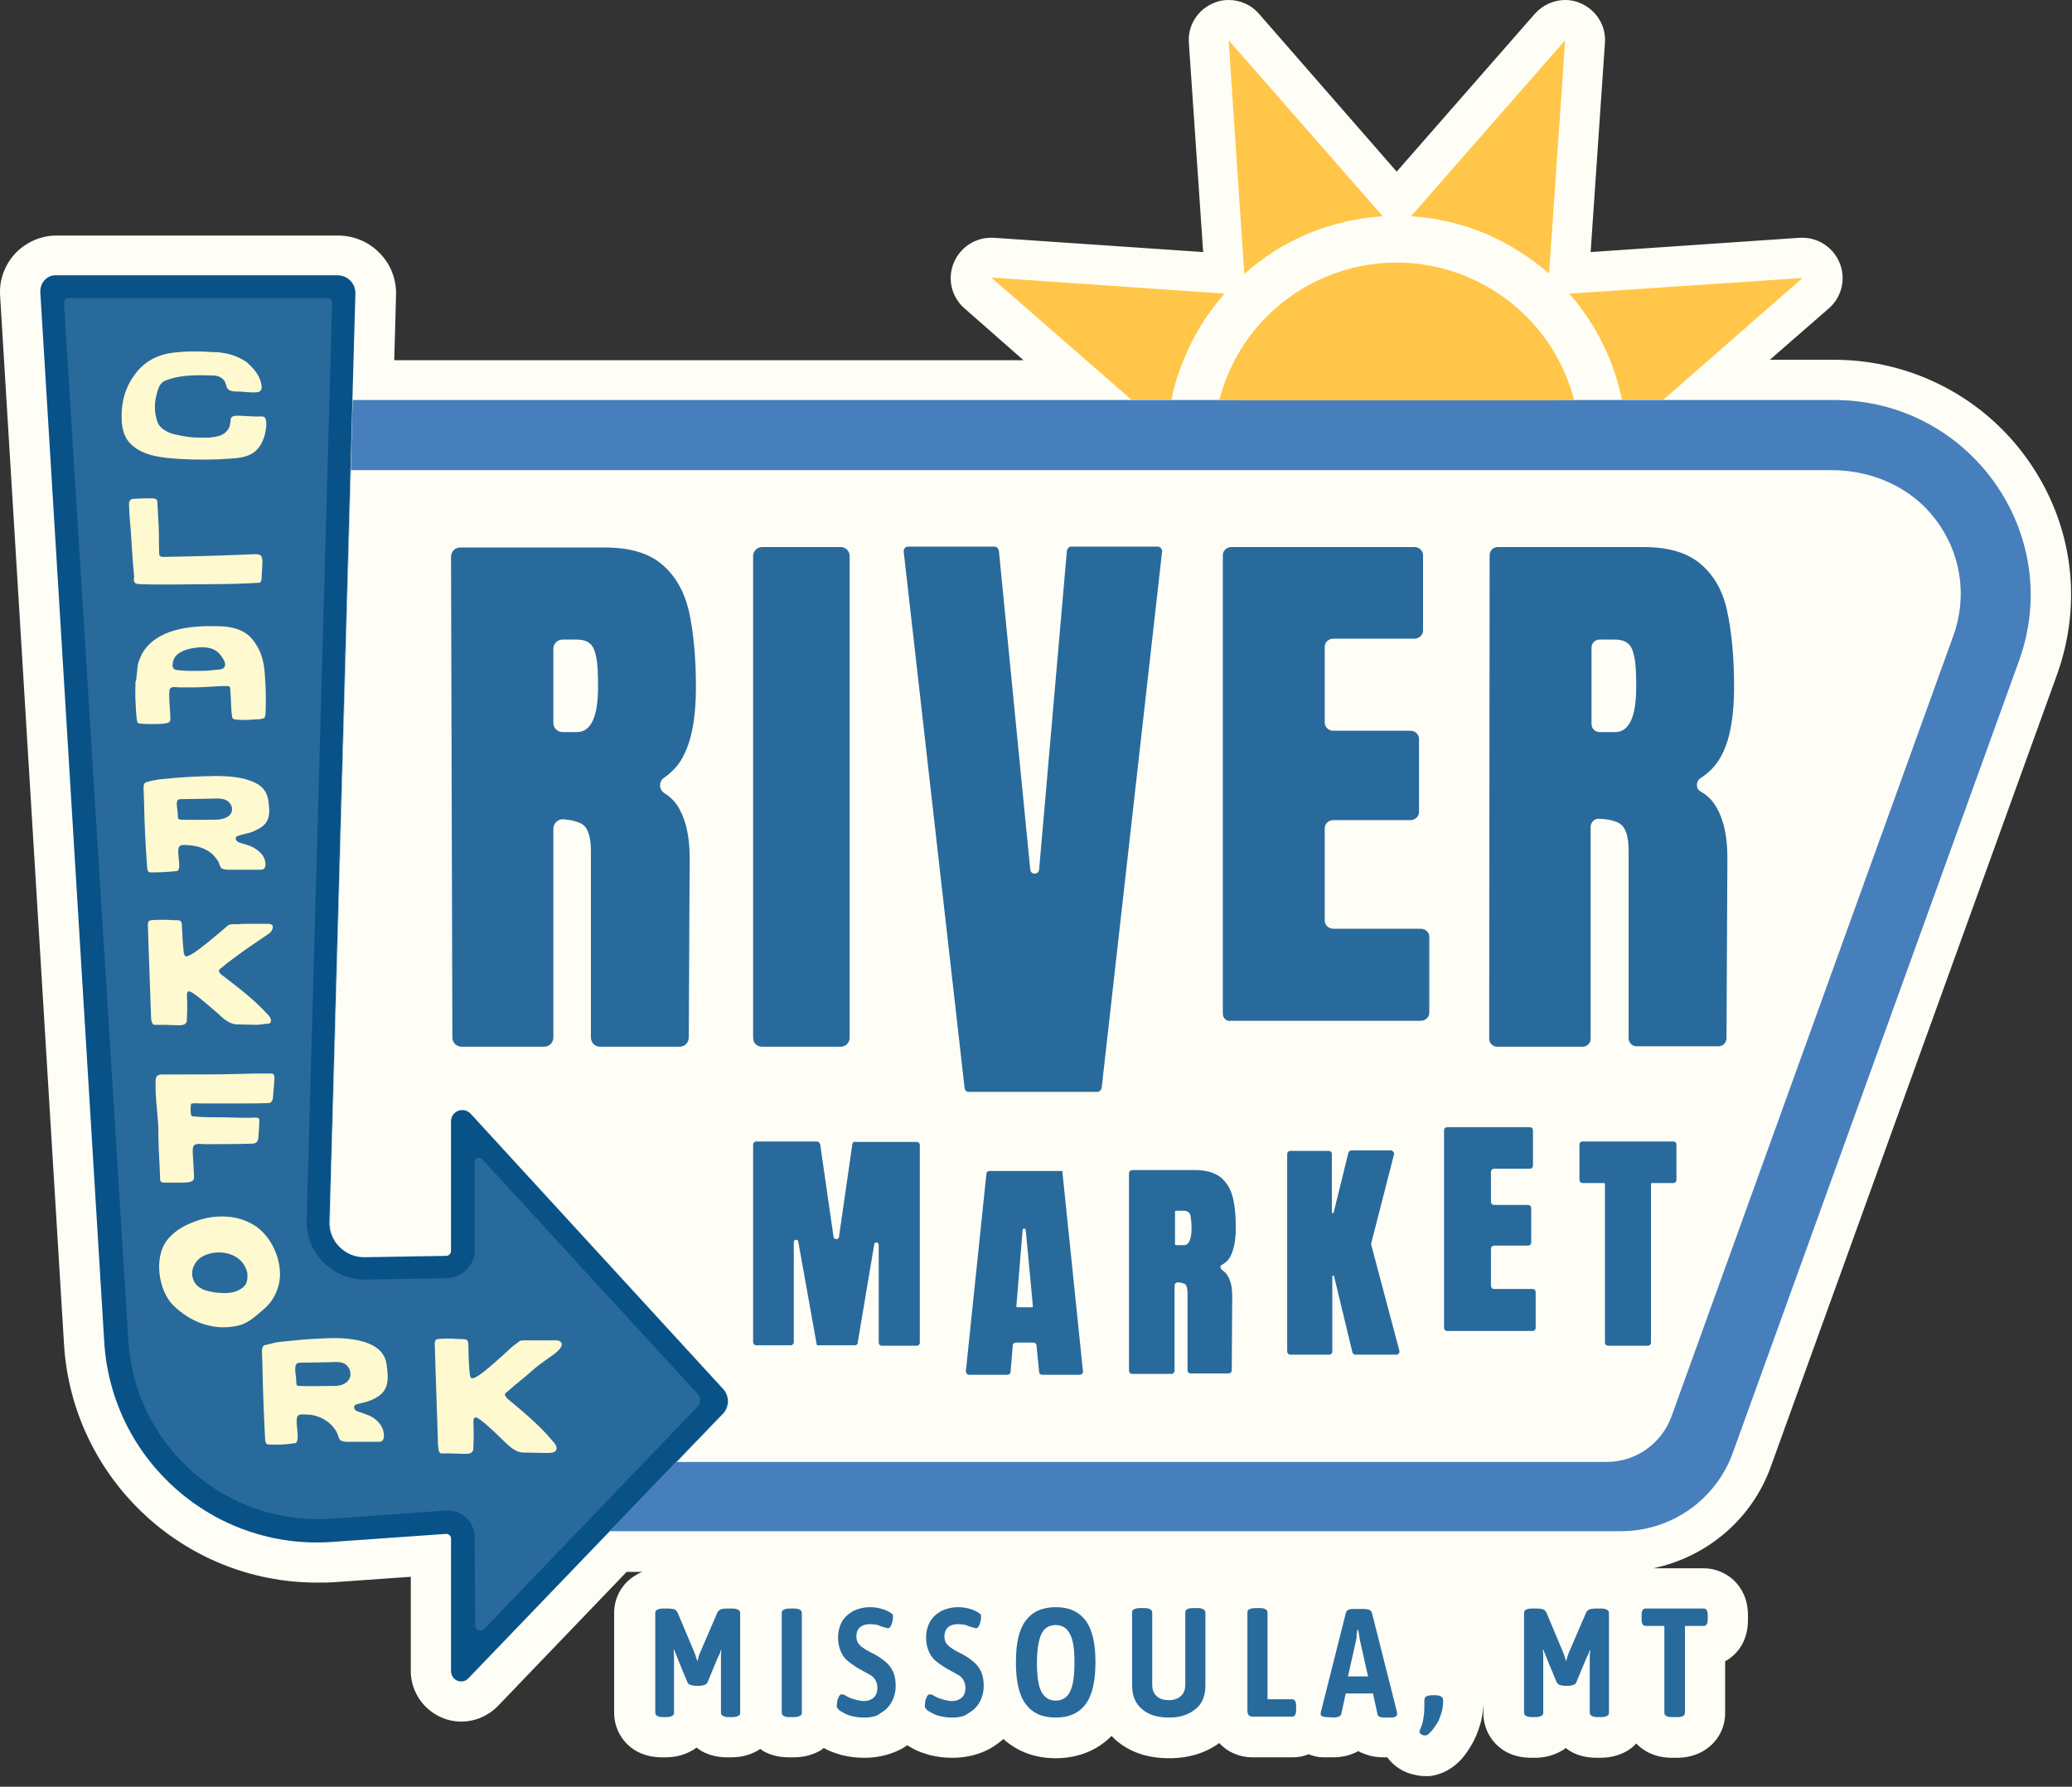
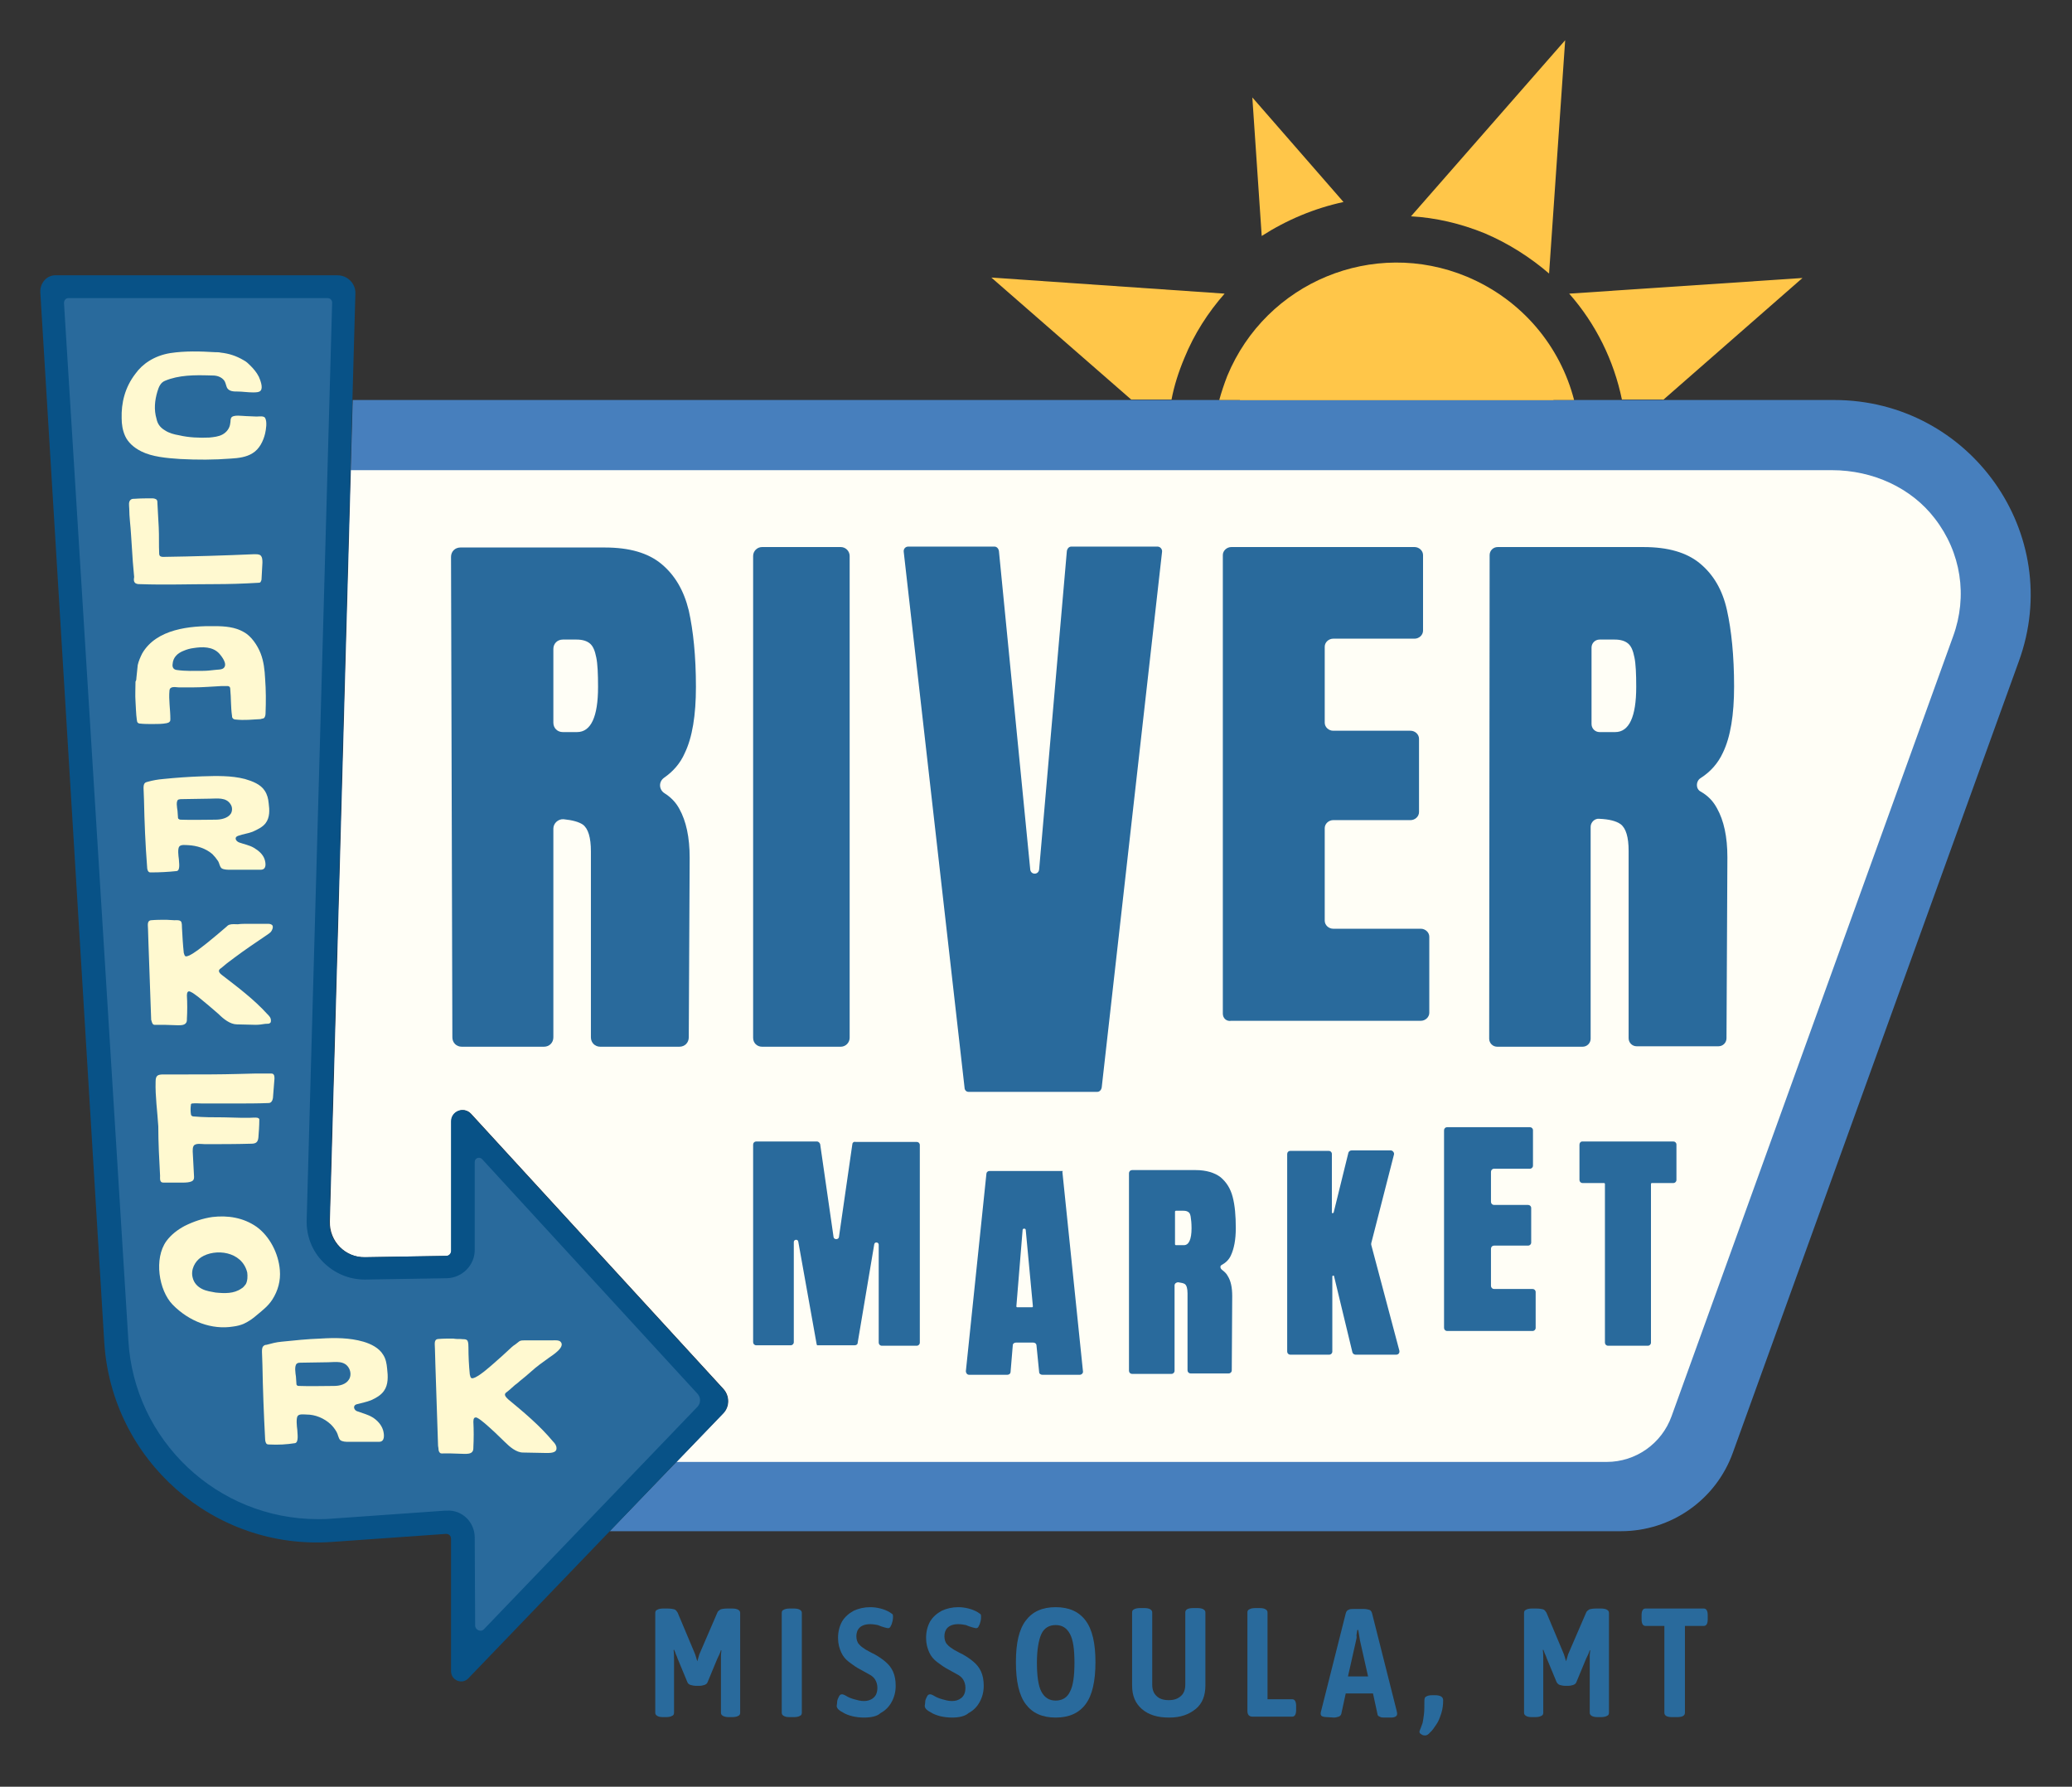
<svg xmlns="http://www.w3.org/2000/svg" width="167" height="144" viewBox="0 0 167 144" fill="none">
  <rect x="0" y="0" width="167" height="144" fill="#333333" stroke="none" />
  <g clip-path="url(#clip0_100_54)">
-     <path d="M163.466 37.101C159.9 32.022 154.065 28.996 147.834 28.996H142.647L147.401 24.854C148.446 23.953 148.806 22.441 148.266 21.18C147.762 19.955 146.573 19.163 145.276 19.163C145.204 19.163 145.132 19.163 145.06 19.163L128.203 20.315L129.355 3.458C129.463 2.053 128.635 0.792 127.374 0.252C126.978 0.072 126.546 0 126.15 0C125.249 0 124.349 0.396 123.7 1.117L112.57 13.832L101.476 1.117C100.863 0.396 99.963 0 99.026 0C98.594 0 98.198 0.072 97.802 0.252C96.505 0.792 95.713 2.089 95.821 3.458L96.973 20.315L80.08 19.163C80.008 19.163 79.936 19.163 79.864 19.163C78.567 19.163 77.378 19.955 76.874 21.18C76.334 22.477 76.694 23.953 77.739 24.854L82.493 29.032H31.777L31.921 23.773C31.957 22.512 31.489 21.288 30.588 20.387C29.724 19.487 28.499 18.983 27.238 18.983H4.546C3.285 18.983 2.096 19.523 1.232 20.423C0.403 21.324 -0.065 22.512 0.007 23.737C0.007 23.773 0.007 23.809 0.007 23.809L5.158 108.312C5.806 119.082 14.739 127.547 25.546 127.547C26.014 127.547 26.518 127.547 26.986 127.511L33.11 127.079V134.679C33.11 136.912 34.947 138.749 37.18 138.749C38.261 138.749 39.305 138.317 40.098 137.525C40.098 137.525 40.098 137.525 40.134 137.489L50.507 126.683H51.768C51.588 126.755 51.444 126.827 51.264 126.935C50.147 127.583 49.499 128.736 49.499 129.996V138.029C49.499 139.29 50.147 140.442 51.228 141.091C51.84 141.451 52.56 141.631 53.389 141.631C53.425 141.631 53.497 141.631 53.533 141.631H53.605C54.434 141.631 55.118 141.451 55.766 141.091C55.91 141.019 56.019 140.947 56.127 140.838C56.235 140.911 56.379 141.019 56.487 141.091C57.099 141.451 57.819 141.631 58.648 141.631H58.9C59.728 141.631 60.413 141.451 61.061 141.091C61.133 141.055 61.205 140.983 61.277 140.947C61.349 140.983 61.386 141.019 61.458 141.091C62.07 141.451 62.79 141.631 63.619 141.631H63.943C64.771 141.631 65.456 141.451 66.104 141.091C66.212 141.019 66.32 140.947 66.392 140.875C66.825 141.127 67.329 141.307 67.869 141.451C68.445 141.595 69.022 141.667 69.634 141.667C69.706 141.667 69.778 141.667 69.85 141.667C70.931 141.631 71.867 141.379 72.732 140.911C72.876 140.838 72.984 140.73 73.128 140.658C73.236 140.73 73.38 140.802 73.488 140.875C73.921 141.127 74.425 141.307 74.965 141.451C75.541 141.595 76.118 141.667 76.73 141.667C76.802 141.667 76.874 141.667 76.946 141.667C78.027 141.631 78.963 141.379 79.828 140.911C80.188 140.694 80.548 140.442 80.872 140.154C81.989 141.163 83.43 141.703 85.087 141.703C86.888 141.703 88.473 141.055 89.589 139.902C89.697 140.01 89.805 140.118 89.913 140.226C91.03 141.199 92.471 141.703 94.236 141.703C95.821 141.703 97.189 141.271 98.27 140.478C98.918 141.199 99.891 141.631 100.972 141.631C101.008 141.631 101.08 141.631 101.116 141.631H104.177C104.61 141.631 105.042 141.559 105.474 141.379C105.834 141.523 106.23 141.631 106.663 141.631C106.771 141.631 106.843 141.631 106.951 141.631H107.455C107.923 141.631 108.392 141.559 108.824 141.415C109.04 141.343 109.292 141.235 109.472 141.127C109.652 141.235 109.832 141.307 110.049 141.379C110.517 141.559 110.985 141.631 111.525 141.631H111.814C112.21 142.171 112.786 142.639 113.507 142.892C113.939 143.036 114.407 143.144 114.839 143.144C114.839 143.144 114.839 143.144 114.875 143.144C114.983 143.144 115.055 143.144 115.163 143.144C115.163 143.144 115.163 143.144 115.199 143.144C115.848 143.072 116.712 142.82 117.541 142.027C117.937 141.667 118.261 141.199 118.585 140.658C118.874 140.19 119.09 139.65 119.27 139.074C119.45 138.533 119.522 137.957 119.558 137.381V138.065C119.558 139.326 120.206 140.478 121.287 141.127C121.899 141.487 122.62 141.667 123.448 141.667C123.484 141.667 123.556 141.667 123.592 141.667H123.664C124.493 141.667 125.177 141.487 125.825 141.127C125.969 141.055 126.078 140.983 126.186 140.875C126.294 140.947 126.438 141.055 126.546 141.127C127.158 141.487 127.879 141.667 128.707 141.667H128.959C129.788 141.667 130.472 141.487 131.12 141.127C131.409 140.947 131.661 140.766 131.877 140.514C132.525 141.199 133.498 141.667 134.794 141.667H135.155C135.911 141.667 136.631 141.487 137.208 141.163C138.36 140.514 139.045 139.362 139.045 138.065V133.887C140.089 133.31 140.882 132.194 140.882 130.573V130.177C140.882 127.727 139.045 126.394 137.316 126.394H133.246C137.568 125.494 141.206 122.432 142.719 118.218L165.772 54.426C167.897 48.555 167.068 42.215 163.466 37.101Z" fill="#FFFEF6" />
    <path d="M94.416 32.238C94.632 31.085 94.992 29.969 95.46 28.852C96.253 26.907 97.37 25.178 98.702 23.665L79.9 22.369L91.174 32.202H94.416V32.238Z" fill="#FFC649" />
-     <path d="M111.453 17.434L99.026 3.242L100.287 22.08C103.385 19.307 107.311 17.686 111.453 17.434Z" fill="#FFC649" />
    <path d="M134.038 32.238L145.276 22.404L126.474 23.665C128.635 26.114 130.076 29.068 130.724 32.202H134.038V32.238Z" fill="#FFC649" />
    <path d="M124.853 22.044L126.15 3.242L113.723 17.434C115.704 17.542 117.721 18.01 119.666 18.802C121.611 19.631 123.34 20.747 124.853 22.044Z" fill="#FFC649" />
    <path d="M147.834 32.238H28.427L26.59 98.407C26.554 100.028 27.851 101.324 29.436 101.288L35.991 101.18C36.207 101.18 36.387 101 36.387 100.784V90.338C36.387 89.51 37.396 89.114 37.972 89.726L58.324 111.914C58.828 112.491 58.828 113.355 58.288 113.895L49.139 123.405H130.652C134.686 123.405 138.288 120.883 139.657 117.101L162.71 53.31C166.456 43.044 158.784 32.238 147.834 32.238Z" fill="#477FBD" />
    <path d="M155.938 41.783C154.065 39.334 150.967 37.893 147.653 37.893H28.283L26.59 98.443C26.554 100.064 27.851 101.361 29.436 101.325L35.991 101.217C36.207 101.217 36.387 101.036 36.387 100.82V90.374C36.387 89.546 37.396 89.15 37.972 89.762L58.324 111.95C58.828 112.527 58.828 113.391 58.288 113.932L54.541 117.822H129.499C131.841 117.822 133.93 116.345 134.722 114.148L157.415 51.293C158.604 48.051 158.063 44.521 155.938 41.783Z" fill="#FFFEF6" />
    <path d="M126.87 32.238C125.753 27.916 122.692 24.169 118.225 22.297C110.697 19.163 102.052 22.729 98.918 30.293C98.666 30.941 98.45 31.59 98.27 32.238H126.87Z" fill="#FFC649" />
    <path d="M100.936 7.852L108.284 16.281C105.942 16.785 103.709 17.722 101.692 19.018L100.936 7.852Z" fill="#FFC649" />
    <path d="M123.448 19.018C122.439 18.37 121.395 17.83 120.278 17.362C119.162 16.893 118.045 16.533 116.856 16.281L124.204 7.852L123.448 19.018Z" fill="#FFC649" />
    <path d="M84.474 24.314L95.605 25.07C94.956 26.079 94.416 27.123 93.948 28.24C93.479 29.356 93.119 30.473 92.867 31.662L84.474 24.314Z" fill="#FFC649" />
    <path d="M132.237 31.662C131.733 29.32 130.796 27.087 129.5 25.07L140.666 24.314L132.237 31.662Z" fill="#FFC649" />
    <path d="M3.249 23.557L8.4 108.132C8.976 117.677 17.225 124.954 26.77 124.269L35.955 123.621C36.171 123.621 36.352 123.765 36.352 124.017V134.679C36.352 135.435 37.252 135.796 37.756 135.255L58.252 113.931C58.792 113.391 58.792 112.491 58.288 111.95L37.936 89.762C37.36 89.15 36.352 89.546 36.352 90.374V100.82C36.352 101.036 36.171 101.216 35.955 101.216L29.4 101.324C27.815 101.36 26.482 100.028 26.554 98.443L28.643 23.665C28.679 22.873 28.031 22.188 27.202 22.188H4.51C3.789 22.152 3.213 22.801 3.249 23.557Z" fill="#085287" />
    <path d="M38.261 123.909C38.261 122.684 37.252 121.676 36.027 121.748H35.883L26.698 122.396C26.338 122.432 25.978 122.432 25.617 122.432C17.513 122.432 10.813 116.093 10.345 108.024L5.158 24.422C5.158 24.205 5.302 24.025 5.518 24.025H26.41C26.626 24.025 26.77 24.205 26.77 24.386L24.717 98.335C24.681 99.596 25.149 100.82 26.05 101.721C26.95 102.621 28.139 103.125 29.4 103.125L36.027 103.017C37.252 102.981 38.261 101.973 38.261 100.748V93.652C38.261 93.328 38.657 93.184 38.873 93.436L56.235 112.347C56.487 112.635 56.487 113.067 56.235 113.355L39.017 131.293C38.765 131.581 38.297 131.365 38.297 131.005L38.261 123.909Z" fill="#296A9C" />
    <path d="M17.801 28.42C17.657 28.384 17.477 28.384 17.333 28.384C16.144 28.312 14.92 28.276 13.731 28.456C12.398 28.672 11.462 29.356 10.921 30.113C10.057 31.229 9.769 32.49 9.805 33.715C9.805 34.183 9.877 34.687 10.093 35.156C10.309 35.624 10.741 36.056 11.39 36.38C12.254 36.812 13.407 36.921 14.523 36.993C15.892 37.065 17.261 37.065 18.63 36.957C19.206 36.921 19.854 36.849 20.359 36.524C20.899 36.2 21.223 35.552 21.367 34.94C21.439 34.615 21.547 34.003 21.367 33.679C21.259 33.499 20.863 33.571 20.683 33.571C20.395 33.571 20.107 33.535 19.818 33.535C19.566 33.535 18.774 33.391 18.63 33.679C18.558 33.823 18.594 33.967 18.558 34.111C18.522 34.507 18.269 34.831 17.945 35.011C17.621 35.192 17.225 35.228 16.865 35.264C16.072 35.3 15.208 35.264 14.451 35.084C14.019 35.011 13.623 34.904 13.299 34.687C12.866 34.435 12.686 34.111 12.614 33.751C12.398 33.03 12.47 32.274 12.686 31.554C12.794 31.193 12.938 30.833 13.299 30.689C14.415 30.221 15.676 30.221 16.901 30.257C17.153 30.257 17.369 30.257 17.585 30.329C17.801 30.401 18.017 30.545 18.125 30.761C18.197 30.905 18.233 31.121 18.305 31.265C18.486 31.554 18.846 31.554 19.134 31.554C19.53 31.554 19.962 31.626 20.395 31.626C20.575 31.626 20.899 31.626 21.007 31.482C21.223 31.229 20.971 30.617 20.863 30.365C20.683 30.005 20.431 29.717 20.178 29.464C20.034 29.32 19.854 29.14 19.638 29.032C19.026 28.672 18.45 28.492 17.801 28.42Z" fill="#FFF9D0" />
    <path d="M10.849 46.934C10.957 47.078 11.137 47.078 11.281 47.078C13.263 47.15 15.28 47.078 17.261 47.078C18.45 47.078 19.602 47.042 20.791 46.97C20.863 46.97 20.971 46.97 21.007 46.898C21.043 46.826 21.079 46.754 21.079 46.682C21.115 46.25 21.115 45.782 21.151 45.349C21.151 45.133 21.151 44.881 20.971 44.737C20.827 44.665 20.683 44.665 20.503 44.665C18.053 44.773 15.604 44.845 13.191 44.881C13.083 44.881 12.938 44.881 12.866 44.773C12.83 44.701 12.83 44.665 12.83 44.593C12.794 43.908 12.83 43.224 12.794 42.504C12.758 41.855 12.722 41.171 12.686 40.523C12.686 40.415 12.686 40.306 12.578 40.234C12.506 40.199 12.398 40.163 12.326 40.163C11.822 40.163 11.354 40.163 10.849 40.199C10.777 40.199 10.669 40.199 10.597 40.234C10.309 40.379 10.417 40.775 10.417 40.991C10.417 41.675 10.525 42.396 10.561 43.08L10.705 45.277C10.741 45.709 10.777 46.106 10.813 46.502C10.777 46.718 10.777 46.826 10.849 46.934Z" fill="#FFF9D0" />
    <path d="M10.993 54.642C11.03 54.282 11.066 53.958 11.101 53.598C11.174 53.274 11.318 52.95 11.462 52.661C12.614 50.68 15.316 50.428 17.333 50.464C18.125 50.464 18.954 50.536 19.638 50.932C20.251 51.257 20.755 52.013 21.007 52.661C21.259 53.31 21.331 53.994 21.367 54.678C21.439 55.615 21.439 56.552 21.403 57.488C21.403 57.632 21.367 57.812 21.259 57.884C21.187 57.92 21.079 57.92 21.007 57.956C20.359 57.992 19.674 58.064 19.026 57.992C18.918 57.992 18.774 57.956 18.738 57.848C18.702 57.812 18.702 57.776 18.702 57.704C18.594 56.984 18.63 56.263 18.558 55.543C18.558 55.399 18.522 55.327 18.378 55.291C18.198 55.291 18.017 55.291 17.873 55.291C17.117 55.327 16.36 55.399 15.568 55.399C15.208 55.399 14.812 55.399 14.415 55.399C14.199 55.399 13.695 55.255 13.659 55.651C13.587 56.407 13.731 57.164 13.731 57.956C13.731 58.028 13.731 58.136 13.659 58.172C13.623 58.245 13.515 58.245 13.443 58.281C13.083 58.353 12.686 58.353 12.29 58.353C11.966 58.353 11.606 58.353 11.282 58.316C11.21 58.316 11.137 58.281 11.101 58.245C11.066 58.209 11.03 58.1 11.03 58.028C10.957 57.524 10.957 57.02 10.921 56.516C10.885 56.011 10.921 55.471 10.921 54.931C10.993 54.823 10.993 54.715 10.993 54.642Z" fill="#FFF9D0" />
    <path d="M15.604 52.229C15.316 52.265 15.064 52.337 14.811 52.445C14.343 52.625 13.947 52.95 13.911 53.526C13.875 53.778 13.983 53.958 14.235 53.994C14.956 54.102 15.676 54.066 16.36 54.066C16.684 54.066 16.973 54.03 17.297 53.994C17.513 53.958 17.909 53.994 18.053 53.814C18.341 53.49 17.873 52.913 17.693 52.697C17.153 52.085 16.288 52.121 15.604 52.229Z" fill="#296A9C" />
    <path d="M11.606 64.476C11.606 64.152 11.57 63.828 11.57 63.539C11.57 63.395 11.57 63.215 11.678 63.107C11.75 63.035 11.822 63.035 11.93 62.999C12.326 62.891 12.722 62.819 13.155 62.783C14.199 62.675 15.244 62.603 16.288 62.567C17.441 62.531 18.63 62.495 19.746 62.783C20.359 62.963 21.007 63.215 21.331 63.719C21.547 64.044 21.619 64.368 21.655 64.728C21.727 65.268 21.763 65.881 21.403 66.349C21.151 66.673 20.755 66.853 20.359 67.033C19.998 67.177 19.602 67.213 19.206 67.358C18.846 67.466 18.99 67.79 19.278 67.898C19.674 68.042 20.107 68.114 20.467 68.33C20.827 68.546 21.187 68.834 21.331 69.266C21.439 69.627 21.475 70.095 21.007 70.095C20.467 70.095 19.89 70.095 19.35 70.095C19.062 70.095 18.774 70.095 18.522 70.095C18.341 70.095 18.053 70.095 17.873 69.987C17.693 69.843 17.693 69.591 17.585 69.411C17.441 69.195 17.297 69.014 17.117 68.834C16.576 68.366 15.856 68.15 15.172 68.114C14.992 68.114 14.595 68.042 14.451 68.222C14.307 68.402 14.379 68.978 14.415 69.231C14.415 69.447 14.559 70.167 14.235 70.203C13.551 70.275 12.866 70.311 12.182 70.311C12.11 70.311 12.038 70.311 12.002 70.275C11.894 70.203 11.858 70.023 11.858 69.879C11.714 68.042 11.642 66.241 11.606 64.476Z" fill="#FFF9D0" />
    <path d="M14.307 65.34C14.307 65.52 14.343 65.665 14.343 65.845C14.343 65.881 14.343 65.953 14.379 65.989C14.415 66.025 14.487 66.061 14.559 66.061C15.496 66.097 16.433 66.061 17.369 66.061C17.801 66.061 18.341 65.953 18.594 65.593C18.738 65.376 18.738 65.052 18.594 64.836C18.233 64.224 17.477 64.368 16.901 64.368C16.144 64.368 15.424 64.404 14.668 64.404C14.559 64.404 14.487 64.404 14.379 64.44C14.163 64.548 14.271 65.088 14.307 65.34Z" fill="#296A9C" />
    <path d="M21.151 110.005C21.151 109.645 21.115 109.285 21.115 108.961C21.115 108.781 21.115 108.6 21.223 108.492C21.295 108.42 21.367 108.384 21.475 108.384C21.871 108.276 22.268 108.168 22.7 108.132C23.744 108.024 24.789 107.916 25.834 107.88C26.986 107.808 28.175 107.808 29.291 108.132C29.904 108.312 30.552 108.636 30.876 109.177C31.093 109.501 31.165 109.897 31.201 110.293C31.273 110.906 31.309 111.59 30.948 112.094C30.696 112.455 30.3 112.671 29.904 112.851C29.544 112.995 29.148 113.067 28.751 113.175C28.391 113.283 28.535 113.679 28.823 113.751C29.22 113.895 29.652 114.003 30.012 114.22C30.372 114.436 30.732 114.796 30.876 115.264C30.985 115.66 31.02 116.201 30.552 116.201C30.012 116.201 29.436 116.201 28.895 116.201C28.607 116.201 28.319 116.201 28.067 116.201C27.887 116.201 27.599 116.201 27.419 116.057C27.274 115.913 27.238 115.588 27.13 115.408C26.986 115.156 26.842 114.976 26.662 114.796C26.122 114.292 25.401 114.003 24.717 114.003C24.537 114.003 24.141 113.931 23.997 114.112C23.852 114.292 23.925 114.976 23.961 115.228C23.961 115.48 24.105 116.237 23.78 116.309C23.096 116.417 22.412 116.453 21.727 116.417C21.655 116.417 21.583 116.417 21.511 116.381C21.403 116.309 21.367 116.093 21.367 115.949C21.259 113.931 21.187 111.986 21.151 110.005Z" fill="#FFF9D0" />
    <path d="M23.852 110.942C23.852 111.122 23.889 111.302 23.889 111.482C23.889 111.554 23.889 111.59 23.924 111.626C23.96 111.698 24.033 111.698 24.105 111.698C25.041 111.734 25.978 111.698 26.914 111.698C27.346 111.698 27.887 111.59 28.139 111.158C28.283 110.906 28.283 110.582 28.139 110.294C27.779 109.609 27.022 109.789 26.446 109.789C25.689 109.789 24.969 109.825 24.213 109.825C24.105 109.825 24.033 109.825 23.924 109.897C23.708 110.077 23.816 110.69 23.852 110.942Z" fill="#296A9C" />
    <path d="M12.218 82.27C12.218 82.342 12.254 82.414 12.29 82.486C12.362 82.63 12.506 82.594 12.65 82.594C12.83 82.594 13.046 82.594 13.227 82.594C13.587 82.594 13.983 82.63 14.343 82.63C14.559 82.63 14.812 82.63 14.956 82.486C15.064 82.378 15.064 82.27 15.064 82.126C15.1 81.478 15.1 80.865 15.064 80.217C15.064 80.001 15.136 79.821 15.352 79.929C15.604 80.037 15.784 80.217 16 80.361C16.54 80.793 17.081 81.261 17.621 81.73C18.017 82.126 18.558 82.558 19.098 82.558C19.602 82.558 20.106 82.594 20.611 82.594C20.863 82.594 21.115 82.558 21.331 82.522C21.475 82.486 21.691 82.558 21.799 82.414C21.835 82.378 21.835 82.306 21.835 82.234C21.835 82.018 21.691 81.874 21.547 81.73C20.467 80.541 19.17 79.568 17.909 78.596C17.765 78.488 17.513 78.272 17.729 78.092C17.981 77.912 18.197 77.695 18.45 77.515C18.594 77.407 18.738 77.299 18.882 77.191C19.746 76.543 20.611 75.966 21.511 75.354C21.619 75.282 21.727 75.21 21.835 75.102C21.944 74.958 22.052 74.706 21.943 74.562C21.835 74.454 21.691 74.454 21.547 74.454C21.007 74.454 20.467 74.454 19.926 74.454C19.674 74.454 19.422 74.454 19.17 74.49C18.954 74.49 18.702 74.454 18.485 74.526C18.378 74.562 18.305 74.634 18.233 74.706C17.729 75.138 17.225 75.57 16.684 76.002C16.216 76.363 15.748 76.759 15.244 77.011C15.136 77.047 14.992 77.119 14.919 77.047C14.848 76.975 14.848 76.867 14.812 76.795C14.739 76.111 14.703 75.462 14.667 74.778C14.667 74.634 14.667 74.382 14.595 74.273C14.487 74.129 14.199 74.165 14.055 74.165C13.839 74.165 13.623 74.129 13.407 74.129C12.975 74.129 12.578 74.129 12.182 74.165C11.822 74.201 11.93 74.598 11.93 74.886C11.93 75.282 11.966 75.642 11.966 76.038C12.038 78.056 12.11 80.109 12.182 82.126C12.182 82.198 12.182 82.234 12.218 82.27Z" fill="#FFF9D0" />
    <path d="M35.343 116.813C35.343 116.885 35.379 116.993 35.415 117.029C35.487 117.173 35.631 117.137 35.739 117.137C35.919 117.137 36.135 117.137 36.315 117.137C36.676 117.137 37.072 117.173 37.432 117.173C37.648 117.173 37.9 117.173 38.044 117.029C38.153 116.921 38.153 116.777 38.153 116.633C38.188 115.949 38.188 115.264 38.153 114.58C38.153 114.328 38.224 114.184 38.441 114.256C38.657 114.364 38.873 114.544 39.089 114.724C39.629 115.192 40.17 115.697 40.674 116.201C41.07 116.597 41.61 117.065 42.151 117.065C42.763 117.065 43.375 117.101 43.988 117.101C44.24 117.101 44.888 117.137 44.852 116.705C44.852 116.489 44.708 116.309 44.564 116.165C43.483 114.868 42.223 113.824 40.962 112.779C40.818 112.635 40.566 112.419 40.782 112.239C41.034 112.059 41.25 111.843 41.502 111.626C41.646 111.518 41.791 111.41 41.899 111.302C42.223 111.05 42.511 110.798 42.799 110.546C43.231 110.15 43.736 109.789 44.24 109.429C44.492 109.249 45.609 108.565 45.176 108.132C45.032 107.988 44.708 108.024 44.528 108.024C43.772 108.024 43.051 108.024 42.295 108.024C42.151 108.024 41.971 108.024 41.862 108.096C41.755 108.168 41.646 108.277 41.538 108.349C41.43 108.421 41.322 108.493 41.25 108.565C40.746 109.033 40.242 109.501 39.737 109.933C39.269 110.33 38.801 110.762 38.297 111.014C38.188 111.05 38.08 111.122 37.972 111.05C37.9 110.978 37.9 110.87 37.864 110.762C37.792 110.042 37.756 109.321 37.756 108.601C37.756 108.457 37.756 108.204 37.684 108.06C37.576 107.88 37.288 107.952 37.144 107.916C36.928 107.916 36.712 107.916 36.532 107.88C36.135 107.88 35.703 107.88 35.307 107.916C34.947 107.952 35.055 108.349 35.055 108.709C35.055 109.105 35.091 109.537 35.091 109.969C35.163 112.167 35.235 114.328 35.307 116.525C35.343 116.705 35.343 116.777 35.343 116.813Z" fill="#FFF9D0" />
    <path d="M22.556 102.369C22.628 103.198 22.412 104.026 21.944 104.746C21.619 105.251 21.151 105.611 20.719 105.971C20.395 106.259 20.034 106.511 19.638 106.692C19.386 106.8 19.098 106.872 18.81 106.908C17.081 107.196 15.244 106.511 13.911 105.143C12.794 103.99 12.398 101.433 13.407 100.028C13.803 99.487 14.343 99.091 14.883 98.803C15.604 98.443 16.36 98.191 17.117 98.083C18.341 97.939 19.602 98.119 20.683 98.875C21.727 99.632 22.448 101 22.556 102.369Z" fill="#FFF9D0" />
-     <path d="M16.216 101.324C15.712 101.649 15.352 102.333 15.532 102.981C15.64 103.414 15.928 103.702 16.288 103.882C16.648 104.062 17.009 104.098 17.369 104.17C18.089 104.242 18.846 104.278 19.458 103.846C19.602 103.774 19.71 103.63 19.818 103.486C19.962 103.197 19.962 102.837 19.926 102.549C19.494 100.82 17.333 100.604 16.216 101.324Z" fill="#296A9C" />
+     <path d="M16.216 101.324C15.712 101.649 15.352 102.333 15.532 102.981C15.64 103.414 15.928 103.702 16.288 103.882C16.648 104.062 17.009 104.098 17.369 104.17C18.089 104.242 18.846 104.278 19.458 103.846C19.602 103.774 19.71 103.63 19.818 103.486C19.962 103.197 19.962 102.837 19.926 102.549C19.494 100.82 17.333 100.604 16.216 101.324" fill="#296A9C" />
    <path d="M12.902 94.769C12.902 94.913 12.866 95.165 13.01 95.273C13.082 95.309 13.118 95.309 13.191 95.309C13.623 95.309 14.091 95.309 14.523 95.309C14.775 95.309 15.496 95.345 15.604 95.057C15.64 94.985 15.64 94.913 15.64 94.841C15.604 94.157 15.568 93.472 15.532 92.788C15.532 92.644 15.532 92.464 15.604 92.356C15.748 92.103 16.288 92.212 16.504 92.212C17.765 92.212 18.99 92.212 20.25 92.176C20.611 92.176 20.791 92.067 20.827 91.671C20.863 91.203 20.899 90.735 20.899 90.302C20.899 90.266 20.899 90.231 20.899 90.195C20.863 90.122 20.827 90.122 20.755 90.086C20.575 90.05 20.323 90.086 20.142 90.086H19.422C18.954 90.086 18.485 90.05 18.017 90.05C17.225 90.05 16.396 90.05 15.604 89.978C15.532 89.978 15.46 89.942 15.424 89.906C15.424 89.87 15.388 89.834 15.388 89.798C15.352 89.546 15.352 89.294 15.388 89.042C15.388 89.006 15.388 88.97 15.424 88.97C15.424 88.934 15.46 88.934 15.496 88.934C15.748 88.898 16.036 88.934 16.288 88.934C16.576 88.934 16.901 88.934 17.189 88.934C17.765 88.934 18.341 88.934 18.918 88.934C19.818 88.934 20.755 88.934 21.655 88.898C21.943 88.898 22.015 88.537 22.015 88.285C22.052 87.817 22.087 87.349 22.123 86.917C22.123 86.701 22.087 86.52 21.871 86.52C21.439 86.52 21.007 86.52 20.539 86.52C20.07 86.52 19.602 86.556 19.134 86.556C17.801 86.593 16.468 86.593 15.172 86.593C14.523 86.593 13.839 86.593 13.191 86.593C12.722 86.593 12.542 86.665 12.542 87.169C12.506 88.357 12.686 89.582 12.758 90.771C12.758 92.103 12.83 93.436 12.902 94.769Z" fill="#FFF9D0" />
    <path d="M68.698 92.212L67.617 99.704C67.581 99.92 67.221 99.92 67.185 99.704L66.104 92.212C66.068 92.103 65.96 91.995 65.852 91.995H60.953C60.809 91.995 60.701 92.103 60.701 92.248V108.168C60.701 108.312 60.809 108.421 60.953 108.421H63.727C63.871 108.421 63.979 108.312 63.979 108.168V100.1C63.979 99.884 64.303 99.848 64.339 100.064L65.816 108.312L65.852 108.421H68.878C69.022 108.421 69.13 108.348 69.13 108.204L70.463 100.28C70.499 100.064 70.823 100.1 70.823 100.316V108.204C70.823 108.348 70.931 108.457 71.075 108.457H73.884C74.028 108.457 74.136 108.348 74.136 108.204V92.284C74.136 92.139 74.028 92.031 73.884 92.031H68.95C68.806 91.995 68.698 92.103 68.698 92.212Z" fill="#296A9C" />
    <path d="M85.663 94.373H79.756C79.612 94.373 79.504 94.481 79.504 94.589L77.847 110.51C77.847 110.654 77.955 110.798 78.099 110.798H81.197C81.341 110.798 81.449 110.69 81.449 110.582L81.629 108.42C81.629 108.276 81.773 108.204 81.881 108.204H83.286C83.43 108.204 83.538 108.312 83.538 108.42L83.754 110.582C83.754 110.726 83.898 110.798 84.006 110.798H87.032C87.176 110.798 87.32 110.654 87.284 110.51L85.627 94.445L85.663 94.373ZM83.178 105.359H81.989C81.953 105.359 81.917 105.323 81.917 105.287L82.421 99.127C82.421 98.983 82.673 98.983 82.673 99.127L83.25 105.287C83.25 105.323 83.214 105.359 83.178 105.359Z" fill="#296A9C" />
    <path d="M99.207 101.181C99.459 100.64 99.603 99.92 99.603 98.983C99.603 97.975 99.531 97.146 99.351 96.462C99.171 95.778 98.846 95.273 98.378 94.877C97.91 94.517 97.225 94.301 96.361 94.301H91.246C91.102 94.301 90.994 94.409 90.994 94.553V110.474C90.994 110.618 91.102 110.726 91.246 110.726H94.416C94.56 110.726 94.668 110.618 94.668 110.474V103.594C94.668 103.45 94.812 103.342 94.956 103.342C95.208 103.378 95.388 103.414 95.496 103.486C95.641 103.594 95.713 103.846 95.713 104.242V110.438C95.713 110.582 95.821 110.69 95.965 110.69H99.026C99.171 110.69 99.279 110.582 99.279 110.438L99.315 104.458C99.315 103.774 99.207 103.234 98.954 102.837C98.846 102.621 98.666 102.477 98.486 102.333C98.342 102.225 98.306 102.009 98.486 101.937C98.81 101.757 99.062 101.505 99.207 101.181ZM94.704 97.651C94.704 97.615 94.74 97.579 94.776 97.579H95.388C95.569 97.579 95.677 97.615 95.785 97.687C95.893 97.759 95.929 97.867 95.965 98.047C96.001 98.263 96.037 98.587 96.037 98.983C96.037 99.884 95.821 100.352 95.424 100.352H94.776C94.74 100.352 94.704 100.316 94.704 100.28V97.651Z" fill="#296A9C" />
    <path d="M112.102 92.716H108.932C108.824 92.716 108.716 92.788 108.68 92.896L107.491 97.722C107.455 97.794 107.347 97.794 107.347 97.722V93.004C107.347 92.86 107.239 92.752 107.095 92.752H103.997C103.853 92.752 103.745 92.86 103.745 93.004V108.925C103.745 109.069 103.853 109.177 103.997 109.177H107.131C107.275 109.177 107.383 109.069 107.383 108.925V102.873C107.383 102.801 107.527 102.765 107.527 102.873L109.004 108.997C109.04 109.105 109.148 109.177 109.256 109.177H112.534C112.714 109.177 112.822 109.033 112.786 108.853L110.517 100.316C110.517 100.28 110.517 100.244 110.517 100.208L112.354 93.04C112.39 92.896 112.246 92.716 112.102 92.716Z" fill="#296A9C" />
    <path d="M120.422 100.388H123.16C123.304 100.388 123.412 100.28 123.412 100.136V97.362C123.412 97.218 123.304 97.11 123.16 97.11H120.422C120.278 97.11 120.17 97.002 120.17 96.858V94.445C120.17 94.301 120.278 94.192 120.422 94.192H123.304C123.448 94.192 123.556 94.085 123.556 93.94V91.095C123.556 90.951 123.448 90.843 123.304 90.843H116.64C116.496 90.843 116.388 90.951 116.388 91.095V107.016C116.388 107.16 116.496 107.268 116.64 107.268H123.52C123.664 107.268 123.772 107.16 123.772 107.016V104.134C123.772 103.99 123.664 103.882 123.52 103.882H120.422C120.278 103.882 120.17 103.774 120.17 103.63V100.64C120.17 100.496 120.278 100.388 120.422 100.388Z" fill="#296A9C" />
    <path d="M127.302 92.248V95.093C127.302 95.237 127.41 95.345 127.554 95.345H129.283C129.319 95.345 129.355 95.381 129.355 95.417V108.204C129.355 108.348 129.463 108.457 129.608 108.457H132.813C132.957 108.457 133.065 108.348 133.065 108.204V95.417C133.065 95.381 133.101 95.345 133.137 95.345H134.866C135.011 95.345 135.119 95.237 135.119 95.093V92.248C135.119 92.103 135.011 91.995 134.866 91.995H127.518C127.41 91.995 127.302 92.103 127.302 92.248Z" fill="#296A9C" />
    <path d="M36.352 44.881C36.352 44.449 36.676 44.125 37.108 44.125H48.742C50.724 44.125 52.236 44.557 53.317 45.457C54.398 46.358 55.118 47.583 55.514 49.203C55.874 50.824 56.091 52.877 56.091 55.363C56.091 57.632 55.802 59.433 55.19 60.694C54.83 61.522 54.254 62.171 53.533 62.675C53.065 62.999 53.101 63.648 53.569 63.936C54.073 64.26 54.47 64.656 54.758 65.196C55.298 66.169 55.586 67.466 55.586 69.123L55.514 83.603C55.514 84.035 55.19 84.359 54.758 84.359H48.382C47.95 84.359 47.626 84.035 47.626 83.603V68.618C47.626 67.502 47.41 66.781 46.977 66.457C46.653 66.241 46.149 66.097 45.429 66.025C44.996 65.989 44.6 66.349 44.6 66.781V83.603C44.6 84.035 44.276 84.359 43.844 84.359H37.216C36.784 84.359 36.46 84.035 36.46 83.603L36.352 44.881ZM46.509 59.001C47.626 59.001 48.202 57.776 48.202 55.363C48.202 54.318 48.166 53.49 48.058 52.986C47.95 52.445 47.806 52.085 47.554 51.869C47.302 51.653 46.941 51.545 46.473 51.545H45.357C44.924 51.545 44.6 51.869 44.6 52.301V58.245C44.6 58.677 44.924 59.001 45.357 59.001H46.509Z" fill="#296A9C" />
    <path d="M60.701 83.639V44.809C60.701 44.413 61.025 44.089 61.422 44.089H67.761C68.157 44.089 68.481 44.413 68.481 44.809V83.639C68.481 84.035 68.157 84.359 67.761 84.359H61.422C61.025 84.359 60.701 84.071 60.701 83.639Z" fill="#296A9C" />
    <path d="M77.739 87.637L72.84 44.485C72.804 44.233 72.984 44.052 73.2 44.052H80.152C80.332 44.052 80.476 44.197 80.512 44.413L83.034 70.059C83.07 70.527 83.718 70.527 83.754 70.059L85.987 44.413C86.023 44.197 86.167 44.052 86.347 44.052H93.299C93.515 44.052 93.695 44.269 93.659 44.485L88.797 87.637C88.761 87.853 88.617 87.997 88.436 87.997H78.063C77.883 87.997 77.739 87.853 77.739 87.637Z" fill="#296A9C" />
    <path d="M98.558 81.694V44.737C98.558 44.377 98.882 44.089 99.243 44.089H114.011C114.371 44.089 114.695 44.377 114.695 44.737V50.825C114.695 51.185 114.371 51.473 114.011 51.473H107.455C107.095 51.473 106.771 51.761 106.771 52.121V58.245C106.771 58.605 107.095 58.893 107.455 58.893H113.687C114.047 58.893 114.371 59.181 114.371 59.541V65.449C114.371 65.809 114.047 66.097 113.687 66.097H107.455C107.095 66.097 106.771 66.385 106.771 66.745V74.201C106.771 74.562 107.095 74.85 107.455 74.85H114.515C114.875 74.85 115.199 75.138 115.199 75.498V81.622C115.199 81.982 114.875 82.27 114.515 82.27H99.243C98.846 82.342 98.558 82.054 98.558 81.694Z" fill="#296A9C" />
    <path d="M120.062 44.737C120.062 44.377 120.35 44.089 120.711 44.089H132.453C134.434 44.089 135.947 44.521 137.028 45.421C138.108 46.322 138.829 47.547 139.189 49.167C139.549 50.788 139.765 52.842 139.765 55.327C139.765 57.596 139.477 59.397 138.865 60.658C138.469 61.522 137.856 62.207 137.064 62.711C136.668 62.963 136.668 63.576 137.064 63.792C137.64 64.116 138.072 64.548 138.396 65.16C138.937 66.133 139.225 67.43 139.225 69.087L139.153 83.675C139.153 84.035 138.865 84.323 138.505 84.323H131.913C131.553 84.323 131.265 84.035 131.265 83.675V68.582C131.265 67.466 131.048 66.745 130.616 66.421C130.256 66.169 129.716 66.025 128.887 65.989C128.527 65.953 128.203 66.277 128.203 66.637V83.711C128.203 84.071 127.915 84.359 127.554 84.359H120.675C120.314 84.359 120.026 84.071 120.026 83.711L120.062 44.737ZM130.184 59.001C131.301 59.001 131.877 57.776 131.877 55.363C131.877 54.318 131.841 53.49 131.733 52.986C131.625 52.445 131.481 52.085 131.228 51.869C130.976 51.653 130.616 51.545 130.148 51.545H128.923C128.563 51.545 128.275 51.833 128.275 52.193V58.353C128.275 58.713 128.563 59.001 128.923 59.001H130.184Z" fill="#296A9C" />
    <path d="M53.461 138.389C53.209 138.389 53.065 138.353 52.957 138.281C52.849 138.209 52.813 138.137 52.813 138.029V129.997C52.813 129.889 52.849 129.78 52.957 129.744C53.065 129.672 53.245 129.636 53.461 129.636H53.785C54.037 129.636 54.254 129.672 54.362 129.708C54.47 129.744 54.542 129.853 54.614 129.961L55.947 133.13C56.019 133.274 56.054 133.418 56.091 133.527C56.127 133.635 56.163 133.779 56.199 133.887C56.235 133.779 56.271 133.671 56.307 133.527C56.343 133.382 56.379 133.274 56.451 133.13L57.819 129.961C57.856 129.853 57.964 129.78 58.072 129.708C58.18 129.672 58.36 129.636 58.648 129.636H59.008C59.224 129.636 59.404 129.672 59.513 129.744C59.62 129.816 59.657 129.889 59.657 129.997V138.029C59.657 138.137 59.62 138.245 59.513 138.281C59.404 138.353 59.224 138.389 59.008 138.389H58.756C58.54 138.389 58.36 138.353 58.252 138.281C58.144 138.209 58.108 138.137 58.108 138.029V133.743C58.108 133.599 58.108 133.491 58.108 133.382C58.108 133.274 58.144 133.13 58.144 133.022L58.108 132.986C58.036 133.238 57.928 133.455 57.819 133.671L57.027 135.58C56.991 135.688 56.883 135.76 56.775 135.796C56.667 135.832 56.523 135.868 56.343 135.868H56.127C55.947 135.868 55.766 135.832 55.658 135.796C55.55 135.76 55.442 135.688 55.406 135.58L54.614 133.671C54.578 133.563 54.542 133.455 54.47 133.31C54.434 133.202 54.398 133.094 54.326 132.95L54.29 132.986C54.326 133.238 54.326 133.491 54.326 133.743V138.029C54.326 138.137 54.29 138.245 54.181 138.281C54.073 138.353 53.893 138.389 53.677 138.389H53.461Z" fill="#296A9C" />
    <path d="M63.655 138.389C63.403 138.389 63.259 138.353 63.151 138.281C63.042 138.209 63.007 138.137 63.007 138.029V129.997C63.007 129.889 63.042 129.78 63.151 129.744C63.259 129.672 63.439 129.636 63.655 129.636H63.979C64.195 129.636 64.375 129.672 64.483 129.744C64.591 129.816 64.627 129.889 64.627 129.997V138.029C64.627 138.137 64.591 138.245 64.483 138.281C64.375 138.353 64.195 138.389 63.979 138.389H63.655Z" fill="#296A9C" />
    <path d="M69.634 138.425C69.31 138.425 69.022 138.389 68.698 138.317C68.409 138.245 68.121 138.137 67.905 137.993C67.761 137.921 67.653 137.849 67.581 137.777C67.509 137.705 67.437 137.597 67.437 137.489C67.437 137.417 67.473 137.309 67.473 137.165C67.473 137.02 67.545 136.876 67.617 136.732C67.689 136.588 67.761 136.552 67.869 136.552C67.941 136.552 68.049 136.588 68.229 136.696C68.409 136.804 68.589 136.876 68.842 136.948C69.094 137.02 69.346 137.092 69.634 137.092C69.922 137.092 70.174 137.02 70.39 136.84C70.606 136.66 70.715 136.408 70.715 136.012C70.715 135.76 70.643 135.544 70.534 135.364C70.426 135.183 70.246 135.039 70.03 134.931C69.814 134.823 69.598 134.679 69.382 134.571C69.022 134.391 68.734 134.175 68.445 133.959C68.157 133.743 67.941 133.49 67.797 133.166C67.653 132.842 67.545 132.482 67.545 132.014C67.545 131.509 67.653 131.077 67.869 130.681C68.085 130.321 68.409 130.033 68.805 129.816C69.202 129.636 69.634 129.528 70.138 129.528C70.426 129.528 70.679 129.564 70.967 129.636C71.255 129.708 71.507 129.816 71.687 129.924C71.759 129.96 71.831 130.033 71.903 130.069C71.975 130.105 71.975 130.213 71.975 130.285C71.975 130.357 71.975 130.501 71.939 130.645C71.903 130.789 71.867 130.933 71.795 131.041C71.759 131.149 71.687 131.221 71.579 131.221C71.507 131.221 71.399 131.185 71.255 131.149C71.111 131.113 70.931 131.041 70.751 130.969C70.57 130.933 70.354 130.897 70.138 130.897C69.742 130.897 69.454 131.005 69.274 131.185C69.094 131.365 69.022 131.617 69.022 131.87C69.022 132.122 69.094 132.374 69.238 132.518C69.382 132.698 69.562 132.806 69.778 132.95C69.994 133.058 70.21 133.202 70.463 133.31C70.787 133.49 71.111 133.707 71.363 133.923C71.615 134.139 71.831 134.391 71.975 134.715C72.119 135.039 72.191 135.4 72.191 135.868C72.191 136.336 72.083 136.768 71.867 137.165C71.651 137.561 71.363 137.849 70.967 138.065C70.715 138.317 70.21 138.425 69.634 138.425Z" fill="#296A9C" />
    <path d="M76.73 138.425C76.406 138.425 76.118 138.389 75.793 138.317C75.505 138.245 75.217 138.137 75.001 137.993C74.857 137.921 74.749 137.849 74.677 137.777C74.605 137.705 74.533 137.597 74.533 137.489C74.533 137.417 74.569 137.309 74.569 137.165C74.569 137.02 74.641 136.876 74.713 136.732C74.785 136.588 74.857 136.552 74.965 136.552C75.037 136.552 75.145 136.588 75.325 136.696C75.505 136.804 75.686 136.876 75.938 136.948C76.19 137.02 76.442 137.092 76.73 137.092C77.018 137.092 77.27 137.02 77.487 136.84C77.703 136.66 77.811 136.408 77.811 136.012C77.811 135.76 77.739 135.544 77.631 135.364C77.522 135.183 77.342 135.039 77.126 134.931C76.91 134.823 76.694 134.679 76.478 134.571C76.118 134.391 75.83 134.175 75.541 133.959C75.253 133.743 75.037 133.49 74.893 133.166C74.749 132.842 74.641 132.482 74.641 132.014C74.641 131.509 74.749 131.077 74.965 130.681C75.181 130.321 75.505 130.033 75.902 129.816C76.298 129.636 76.73 129.528 77.234 129.528C77.522 129.528 77.775 129.564 78.063 129.636C78.351 129.708 78.603 129.816 78.783 129.924C78.855 129.96 78.927 130.033 78.999 130.069C79.071 130.105 79.071 130.213 79.071 130.285C79.071 130.357 79.071 130.501 79.035 130.645C78.999 130.789 78.963 130.933 78.891 131.041C78.855 131.149 78.783 131.221 78.675 131.221C78.603 131.221 78.495 131.185 78.351 131.149C78.207 131.113 78.027 131.041 77.847 130.969C77.667 130.933 77.451 130.897 77.234 130.897C76.838 130.897 76.55 131.005 76.37 131.185C76.19 131.365 76.118 131.617 76.118 131.87C76.118 132.122 76.19 132.374 76.334 132.518C76.478 132.698 76.658 132.806 76.874 132.95C77.09 133.058 77.306 133.202 77.558 133.31C77.883 133.49 78.207 133.707 78.459 133.923C78.711 134.139 78.927 134.391 79.071 134.715C79.215 135.039 79.287 135.4 79.287 135.868C79.287 136.336 79.179 136.768 78.963 137.165C78.747 137.561 78.459 137.849 78.063 138.065C77.775 138.317 77.306 138.425 76.73 138.425Z" fill="#296A9C" />
    <path d="M85.087 138.425C84.006 138.425 83.214 138.065 82.673 137.345C82.133 136.624 81.881 135.508 81.881 133.959C81.881 132.41 82.133 131.329 82.673 130.609C83.214 129.888 84.006 129.528 85.087 129.528C86.167 129.528 86.96 129.888 87.5 130.609C88.04 131.329 88.292 132.446 88.292 133.959C88.292 135.472 88.04 136.624 87.5 137.345C86.96 138.065 86.167 138.425 85.087 138.425ZM85.087 137.056C85.627 137.056 86.023 136.804 86.239 136.336C86.491 135.868 86.6 135.075 86.6 133.995C86.6 132.914 86.491 132.158 86.239 131.689C85.987 131.221 85.627 130.969 85.087 130.969C84.546 130.969 84.15 131.221 83.934 131.689C83.718 132.158 83.574 132.95 83.574 133.995C83.574 135.039 83.682 135.868 83.934 136.336C84.186 136.804 84.546 137.056 85.087 137.056Z" fill="#296A9C" />
    <path d="M94.236 138.425C93.299 138.425 92.579 138.209 92.038 137.741C91.498 137.272 91.246 136.66 91.246 135.832V129.96C91.246 129.852 91.282 129.744 91.39 129.708C91.498 129.636 91.678 129.6 91.894 129.6H92.219C92.471 129.6 92.615 129.636 92.723 129.708C92.831 129.78 92.867 129.852 92.867 129.96V135.76C92.867 136.156 92.975 136.48 93.227 136.696C93.443 136.912 93.767 137.02 94.2 137.02C94.632 137.02 94.92 136.912 95.172 136.696C95.424 136.48 95.532 136.156 95.532 135.76V129.96C95.532 129.708 95.749 129.6 96.181 129.6H96.505C96.721 129.6 96.901 129.636 97.009 129.708C97.117 129.78 97.153 129.852 97.153 129.96V135.832C97.153 136.66 96.901 137.308 96.361 137.741C95.821 138.173 95.172 138.425 94.236 138.425Z" fill="#296A9C" />
    <path d="M100.972 138.353C100.683 138.353 100.539 138.209 100.539 137.885V129.96C100.539 129.852 100.575 129.744 100.683 129.708C100.791 129.636 100.972 129.6 101.188 129.6H101.512C101.764 129.6 101.908 129.636 102.016 129.708C102.124 129.78 102.16 129.852 102.16 129.96V136.948H104.141C104.357 136.948 104.466 137.128 104.466 137.488V137.813C104.466 138.173 104.357 138.353 104.141 138.353H100.972Z" fill="#296A9C" />
    <path d="M106.951 138.389C106.771 138.389 106.627 138.353 106.555 138.317C106.483 138.281 106.447 138.209 106.447 138.137C106.447 138.101 106.447 138.101 106.447 138.065C106.447 138.029 106.447 137.993 106.483 137.885L108.464 130.033C108.5 129.888 108.572 129.78 108.68 129.744C108.788 129.672 108.932 129.672 109.148 129.672H109.905C110.085 129.672 110.265 129.708 110.373 129.744C110.481 129.78 110.553 129.888 110.589 130.033L112.57 137.885C112.606 138.029 112.606 138.101 112.606 138.137C112.606 138.317 112.426 138.425 112.102 138.425H111.598C111.453 138.425 111.309 138.425 111.201 138.353C111.093 138.317 111.021 138.245 111.021 138.137L110.661 136.48H108.464L108.104 138.137C108.068 138.245 107.996 138.317 107.887 138.353C107.779 138.389 107.635 138.425 107.527 138.425L106.951 138.389ZM109.292 132.23L108.644 135.111H110.265L109.616 132.23C109.58 132.086 109.58 131.942 109.544 131.797C109.508 131.653 109.508 131.509 109.472 131.365H109.4C109.364 131.509 109.364 131.653 109.328 131.797C109.364 131.942 109.328 132.086 109.292 132.23Z" fill="#296A9C" />
    <path d="M114.875 139.866C114.803 139.866 114.695 139.866 114.587 139.794C114.479 139.722 114.407 139.686 114.407 139.578C114.407 139.542 114.407 139.506 114.443 139.434C114.479 139.362 114.479 139.326 114.515 139.254C114.551 139.146 114.587 139.038 114.659 138.858C114.695 138.677 114.731 138.461 114.767 138.173C114.803 137.885 114.803 137.525 114.803 137.057C114.803 136.912 114.839 136.768 114.947 136.732C115.055 136.66 115.2 136.624 115.452 136.624H115.668C116.1 136.624 116.316 136.768 116.316 137.021C116.316 137.381 116.28 137.705 116.172 138.065C116.064 138.389 115.956 138.713 115.776 138.966C115.596 139.218 115.452 139.47 115.272 139.614C115.128 139.794 114.983 139.866 114.875 139.866Z" fill="#296A9C" />
    <path d="M123.484 138.389C123.232 138.389 123.088 138.353 122.98 138.281C122.872 138.209 122.836 138.137 122.836 138.029V129.997C122.836 129.889 122.872 129.78 122.98 129.744C123.088 129.672 123.268 129.636 123.484 129.636H123.808C124.06 129.636 124.276 129.672 124.385 129.708C124.493 129.744 124.565 129.853 124.637 129.961L125.969 133.13C126.041 133.274 126.077 133.418 126.114 133.527C126.15 133.635 126.186 133.779 126.222 133.887C126.258 133.779 126.294 133.671 126.33 133.527C126.366 133.382 126.402 133.274 126.474 133.13L127.842 129.961C127.879 129.853 127.987 129.78 128.095 129.708C128.203 129.672 128.383 129.636 128.671 129.636H129.031C129.247 129.636 129.427 129.672 129.535 129.744C129.643 129.816 129.68 129.889 129.68 129.997V138.029C129.68 138.137 129.643 138.245 129.535 138.281C129.427 138.353 129.247 138.389 129.031 138.389H128.779C128.563 138.389 128.383 138.353 128.275 138.281C128.167 138.209 128.131 138.137 128.131 138.029V133.743C128.131 133.599 128.131 133.491 128.131 133.382C128.131 133.274 128.167 133.13 128.167 133.022L128.131 132.986C128.059 133.238 127.951 133.455 127.842 133.671L127.05 135.58C127.014 135.688 126.906 135.76 126.798 135.796C126.69 135.832 126.546 135.868 126.366 135.868H126.186C126.005 135.868 125.825 135.832 125.717 135.796C125.609 135.76 125.537 135.688 125.465 135.58L124.673 133.671C124.637 133.563 124.601 133.455 124.529 133.31C124.457 133.166 124.457 133.094 124.385 132.95L124.349 132.986C124.385 133.238 124.385 133.491 124.385 133.743V138.029C124.385 138.137 124.349 138.245 124.24 138.281C124.132 138.353 123.952 138.389 123.736 138.389H123.484Z" fill="#296A9C" />
    <path d="M134.794 138.389C134.362 138.389 134.146 138.281 134.146 138.029V131.041H132.633C132.417 131.041 132.309 130.861 132.309 130.501V130.177C132.309 129.816 132.417 129.636 132.633 129.636H137.316C137.532 129.636 137.64 129.816 137.64 130.177V130.501C137.64 130.861 137.532 131.041 137.316 131.041H135.803V138.029C135.803 138.281 135.587 138.389 135.155 138.389H134.794Z" fill="#296A9C" />
    <path d="M125.213 32.238C125.069 31.806 124.925 31.337 124.745 30.905C123.412 27.663 120.855 25.106 117.613 23.773C115.992 23.089 114.299 22.765 112.57 22.765C107.203 22.765 102.448 25.971 100.395 30.905C100.215 31.337 100.071 31.77 99.927 32.238H125.213Z" fill="#FFC649" />
  </g>
  <defs>
    <clipPath id="clip0_100_54">
      <rect width="167" height="144" fill="white" />
    </clipPath>
  </defs>
</svg>